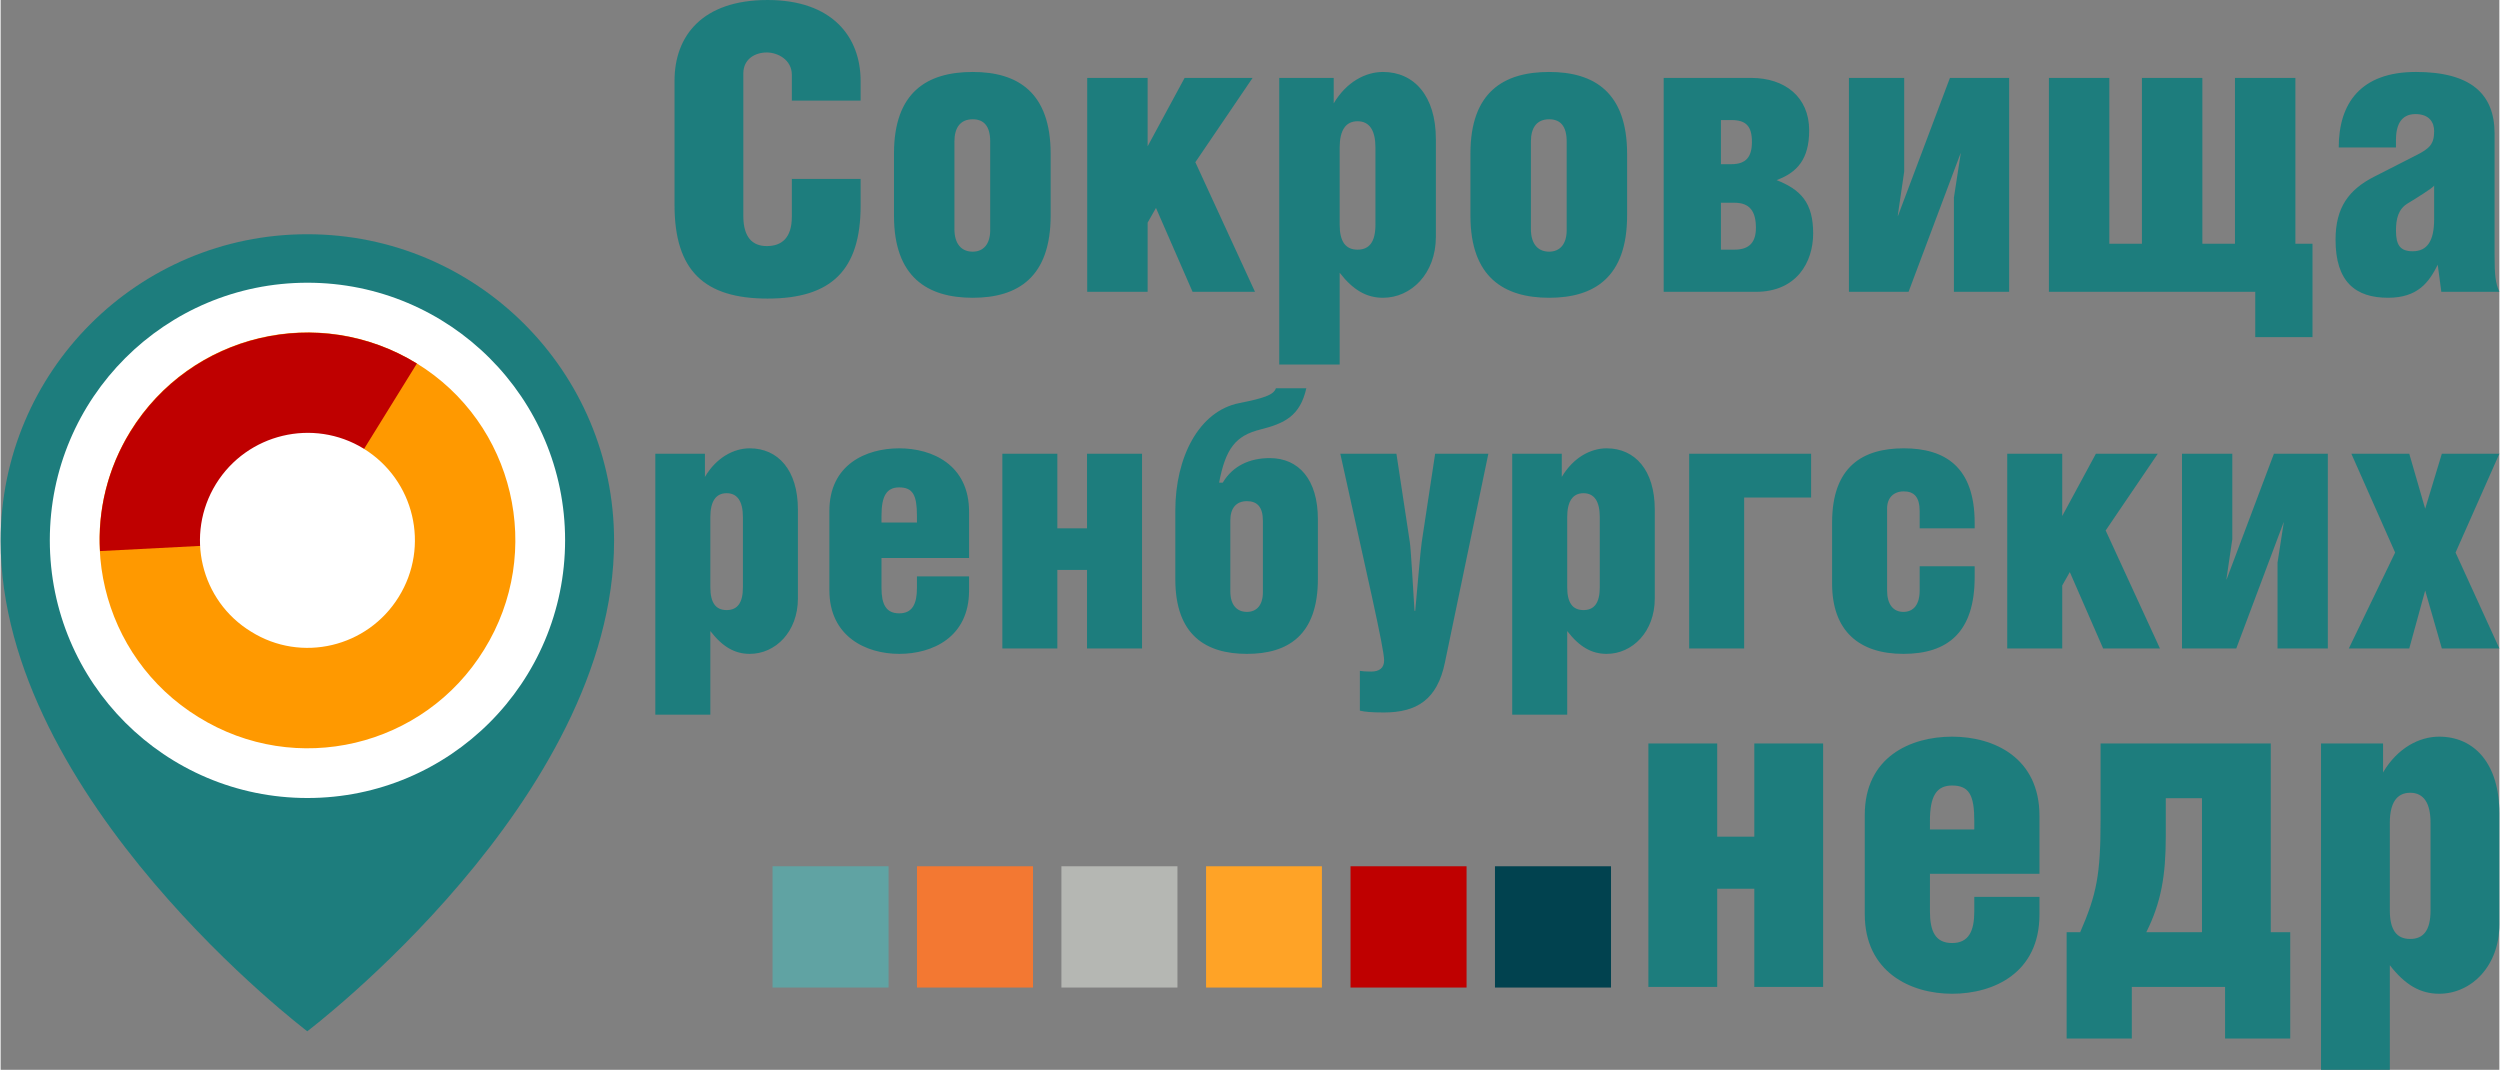
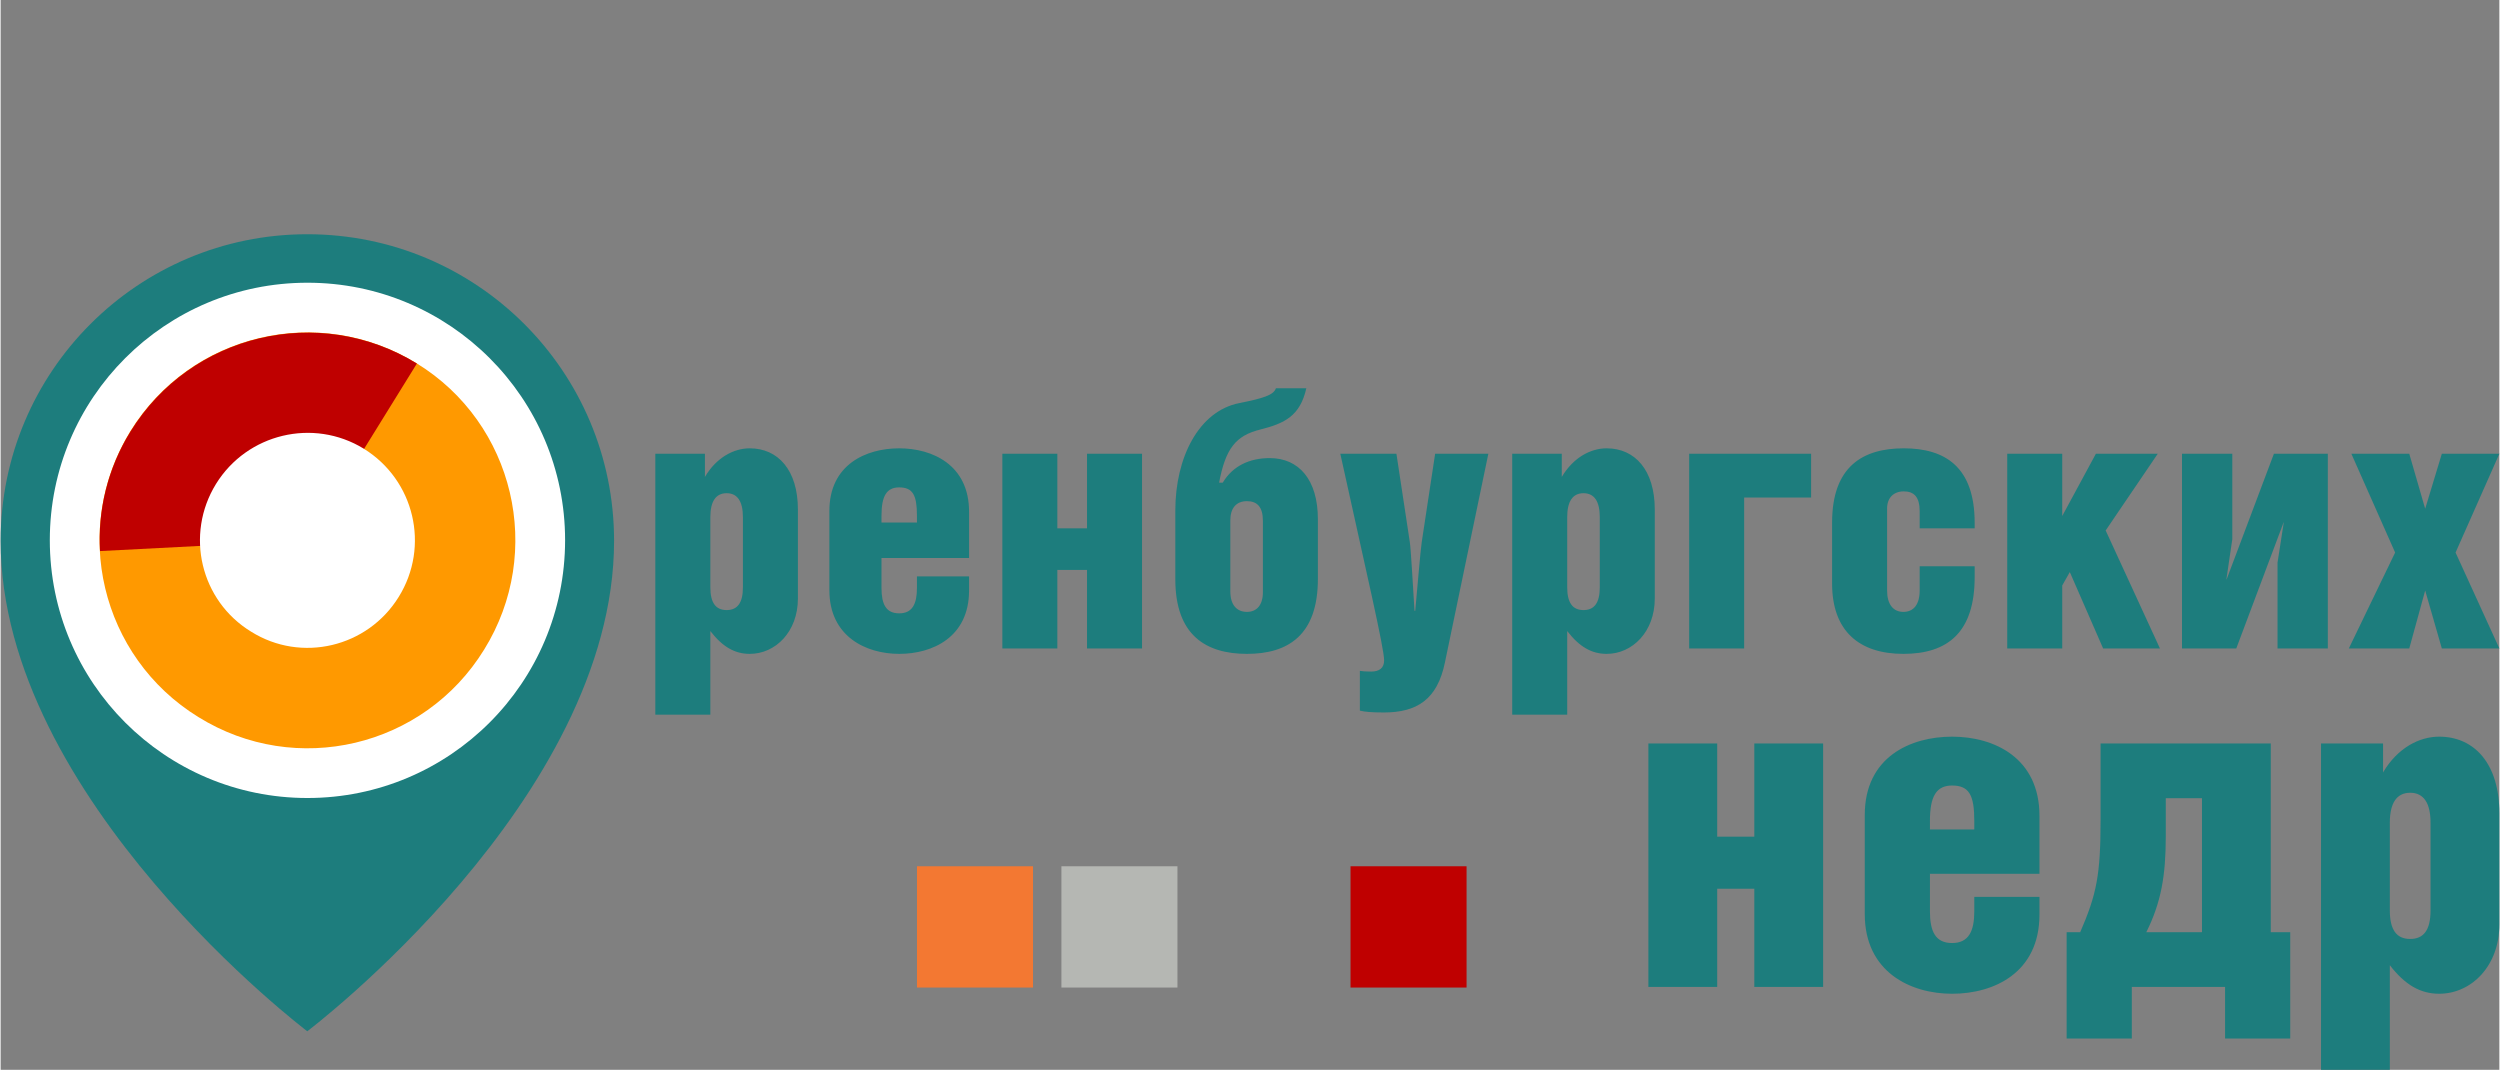
<svg xmlns="http://www.w3.org/2000/svg" xml:space="preserve" width="867px" height="371px" style="shape-rendering:geometricPrecision; text-rendering:geometricPrecision; image-rendering:optimizeQuality; fill-rule:evenodd; clip-rule:evenodd" viewBox="0 0 810.1 346.83">
  <rect x="0" y="0" width="810.1" height="346.83" fill="#808080" stroke="none" />
  <defs>
    <style type="text/css">  .fil5 {fill:#01424F;fill-rule:nonzero} .fil6 {fill:#1D7D7D;fill-rule:nonzero} .fil0 {fill:#60A3A3;fill-rule:nonzero} .fil2 {fill:#B5B7B3;fill-rule:nonzero} .fil4 {fill:#BF0000;fill-rule:nonzero} .fil1 {fill:#F37832;fill-rule:nonzero} .fil8 {fill:#FF9900;fill-rule:nonzero} .fil3 {fill:#FFA326;fill-rule:nonzero} .fil7 {fill:white;fill-rule:nonzero}  </style>
  </defs>
  <g id="Слой_x0020_1">
    <g id="_1754432289696">
-       <polygon class="fil0" points="287.87,320.17 287.87,280.85 250.25,280.85 250.25,320.17 " />
      <polygon class="fil1" points="334.7,320.17 334.7,280.85 297.08,280.85 297.08,320.17 " />
      <polygon class="fil2" points="381.53,320.17 381.53,280.85 343.91,280.85 343.91,320.17 " />
-       <polygon class="fil3" points="428.36,320.17 428.36,280.85 390.81,280.85 390.81,320.17 " />
      <polygon class="fil4" points="475.26,320.17 475.26,280.85 437.64,280.85 437.64,320.17 " />
-       <polygon class="fil5" points="522.09,320.17 522.09,280.85 484.47,280.85 484.47,320.17 " />
    </g>
-     <path class="fil6" d="M256.51 58l0 12.25c0,6.96 -3.35,9.53 -8.12,9.53 -4.64,0 -7.61,-2.83 -7.61,-9.79l0 -46.15c0,-4.76 3.87,-6.83 7.61,-6.83 3.48,0 8.12,2.32 8.12,7.22l0 8.38 22.3 0 0 -6.32c0,-14.43 -9.28,-26.29 -30.16,-26.29 -21.14,0 -30.17,11.6 -30.17,26.16l0 40.35c0,21.26 9.67,30.29 30.17,30.29 20.62,0 30.16,-9.15 30.16,-30.16l0 -8.64 -22.3 0zm58.64 -34.67c-14.82,0 -25.52,6.57 -25.52,26.42l0 20.24c0,19.85 10.83,26.55 25.52,26.55 14.7,0 25.27,-6.7 25.27,-26.68l0 -19.98c0,-19.98 -10.7,-26.55 -25.27,-26.55zm0 15.34c3.61,0 5.67,2.19 5.67,7.21l0 28.75c0,4.51 -2.19,6.96 -5.67,6.96 -3.61,0 -5.93,-2.45 -5.93,-7.35l0 -28.36c0,-4.51 1.94,-7.21 5.93,-7.21zm56.71 -13.41l-19.59 0 0 69.35 19.59 0 0 -22.43 2.71 -4.77 11.86 27.2 20.24 0 -19.34 -42.02 18.56 -27.33 -22.04 0 -11.99 22.17 0 -22.17zm68.06 14.05c3.87,0 5.8,2.97 5.8,8.51l0 25c0,5.54 -1.93,8.12 -5.8,8.12 -3.87,0 -5.8,-2.58 -5.8,-8.12l0 -25c0,-5.54 1.93,-8.51 5.8,-8.51zm-5.8 49.11c4.38,5.67 8.76,8.12 14.05,8.12 9.15,0 17.14,-7.86 17.14,-19.72l0 -31.71c0,-14.05 -7.09,-21.78 -17.14,-21.78 -5.67,0 -11.86,3.22 -15.98,10.18l0 -8.25 -17.66 0 0 92.93 19.59 0 0 -29.77zm67.92 -65.09c-14.82,0 -25.52,6.57 -25.52,26.42l0 20.24c0,19.85 10.83,26.55 25.52,26.55 14.7,0 25.27,-6.7 25.27,-26.68l0 -19.98c0,-19.98 -10.7,-26.55 -25.27,-26.55zm0 15.34c3.61,0 5.68,2.19 5.68,7.21l0 28.75c0,4.51 -2.2,6.96 -5.68,6.96 -3.6,0 -5.92,-2.45 -5.92,-7.35l0 -28.36c0,-4.51 1.93,-7.21 5.92,-7.21zm55.69 0.25l3.35 0c4.77,0 6.7,1.94 6.7,7.09 0,4.9 -1.93,7.22 -6.7,7.22l-3.35 0 0 -14.31zm0 26.81l4.38 0c5.02,0 6.96,2.84 6.96,8.12 0,4.51 -1.94,7.09 -6.96,7.09l-4.38 0 0 -15.21zm-18.56 28.88l29.9 0c13.15,0 18.56,-9.54 18.56,-18.95 0,-9.93 -4,-14.18 -11.86,-17.27 6.7,-2.45 10.57,-6.83 10.57,-16.11 0,-10.83 -7.86,-17.02 -18.82,-17.02l-28.35 0 0 69.35zm60.06 -69.35l0 69.35 19.33 0 16.89 -44.99 0 0.26 -2.19 14.18 0 30.55 17.91 0 0 -69.35 -19.2 0 -16.89 44.86 0 -0.39 2.06 -14.05 0 -30.42 -17.91 0zm84.42 0l-19.59 0 0 69.35 66.9 0 0 14.69 18.56 0 0 -30.29 -5.55 0 0 -53.75 -19.59 0 0 53.75 -10.57 0 0 -53.75 -19.59 0 0 53.75 -10.57 0 0 -53.75zm105.31 34.93l0 10.83c0,7.22 -2.32,10.44 -6.96,10.44 -4,0 -5.42,-1.93 -5.42,-6.7 0,-3.87 0.78,-6.96 3.74,-8.77 2.97,-1.8 8.12,-5.02 8.64,-5.8zm-12.38 -12.37l0 -2.45c0,-5.28 1.94,-8.38 6.32,-8.38 4.51,0 6.06,2.71 6.06,5.54 0,4.26 -1.55,5.67 -5.93,7.87l-13.41 6.83c-8.38,4.25 -12.63,10.05 -12.63,20.49 0,13.66 6.45,18.82 17.02,18.82 9.66,0 13.27,-5.03 16.11,-10.7l1.16 8.77 18.81 0c-1.28,-2.97 -1.54,-5.42 -1.54,-11.73l0 -39.57c0,-12.89 -7.74,-19.98 -25.52,-19.98 -17.79,0 -25.01,10.05 -25.01,24.49l18.56 0z" />
    <path class="fil6" d="M235.37 159.9c3.52,0 5.28,2.69 5.28,7.74l0 22.76c0,5.04 -1.76,7.39 -5.28,7.39 -3.52,0 -5.28,-2.35 -5.28,-7.39l0 -22.76c0,-5.05 1.76,-7.74 5.28,-7.74zm-5.28 44.69c3.98,5.17 7.97,7.4 12.78,7.4 8.33,0 15.61,-7.16 15.61,-17.95l0 -28.86c0,-12.79 -6.46,-19.83 -15.61,-19.83 -5.16,0 -10.79,2.93 -14.54,9.27l0 -7.51 -16.08 0 0 84.58 17.84 0 0 -27.1zm83.88 -23.69l0 -15.02c0,-15.13 -11.85,-20.53 -22.65,-20.53 -10.79,0 -22.64,5.28 -22.64,20.3l0 25.69c0,15.01 11.85,20.65 22.64,20.65 10.8,0 22.65,-5.4 22.65,-20.54l0 -4.57 -16.9 0 0 3.75c0,5.05 -1.4,8.22 -5.75,8.22 -4.34,0 -5.74,-3.05 -5.74,-8.22l0 -9.73 28.39 0zm-28.39 -11.5l0 -2.23c0,-6.33 1.64,-9.15 5.74,-9.15 4.46,0 5.75,2.58 5.75,9.15l0 2.23 -11.49 0zm57.01 1.88l0 -24.17 -17.83 0 0 63.12 17.83 0 0 -25.46 9.62 0 0 25.46 17.83 0 0 -63.12 -17.83 0 0 24.17 -9.62 0zm52.44 -14.79c2.11,-11.14 5.4,-15.25 13.38,-17.24 7.97,-2 12.9,-4.46 14.9,-13.38l-9.86 0c-0.7,2.23 -4.22,3.29 -11.85,4.81 -13.14,2.59 -20.76,17.6 -20.76,34.85l0 22.29c0,18.06 9.85,24.17 23.23,24.17 13.37,0 22.99,-6.11 22.99,-24.29l0 -19.36c0,-12.9 -6.22,-19.82 -15.6,-19.82 -6.46,0 -11.97,2.46 -15.25,7.97l-1.18 0zm9.04 5.99c3.28,0 5.16,1.87 5.16,6.33l0 23.23c0,4.11 -2,6.34 -5.16,6.34 -3.29,0 -5.4,-2.23 -5.4,-6.69l0 -22.99c0,-3.76 1.76,-6.22 5.4,-6.22zm30.26 -15.37c8.57,38.95 14.2,63 14.2,66.99 0,2.46 -1.53,3.63 -4.22,3.63 -1.65,0 -3.05,-0.11 -3.64,-0.23l0 12.9c1.52,0.36 3.64,0.59 7.74,0.59 10.79,0 17.36,-4.22 19.83,-16.19l14.08 -67.69 -17.25 0 -4.34 28.62c-0.47,3.17 -1.41,14.9 -2.11,22.29l-0.24 0c-0.47,-7.39 -1.17,-20.17 -1.52,-22.29l-4.34 -28.62 -18.19 0zm78.84 12.79c3.52,0 5.28,2.69 5.28,7.74l0 22.76c0,5.04 -1.76,7.39 -5.28,7.39 -3.52,0 -5.28,-2.35 -5.28,-7.39l0 -22.76c0,-5.05 1.76,-7.74 5.28,-7.74zm-5.28 44.69c3.99,5.17 7.98,7.4 12.79,7.4 8.33,0 15.6,-7.16 15.6,-17.95l0 -28.86c0,-12.79 -6.45,-19.83 -15.6,-19.83 -5.16,0 -10.79,2.93 -14.55,9.27l0 -7.51 -16.07 0 0 84.58 17.83 0 0 -27.1zm39.54 -57.48l0 63.12 17.83 0 0 -48.93 21.7 0 0 -14.19 -39.53 0zm74.73 36.48l0 7.86c0,4.58 -2,6.93 -5.28,6.93 -3.4,0 -5.28,-2.58 -5.28,-6.93l0 -26.63c0,-3.4 2.11,-5.51 5.4,-5.51 3.4,0 5.16,1.88 5.16,6.45l0 5.52 17.83 0 0 -1.76c0,-18.19 -9.62,-24.17 -22.99,-24.17 -13.38,0 -23.23,5.98 -23.23,24.05l0 19.83c0,15.25 8.68,22.76 23.11,22.76 14.43,0 23.11,-7.04 23.11,-24.88l0 -3.52 -17.83 0zm46.22 -36.48l-17.83 0 0 63.12 17.83 0 0 -20.42 2.46 -4.34 10.8 24.76 18.42 0 -17.6 -38.25 16.89 -24.87 -20.06 0 -10.91 20.18 0 -20.18zm38.83 0l0 63.12 17.6 0 15.37 -40.95 0 0.24 -2 12.9 0 27.81 16.31 0 0 -63.12 -17.48 0 -15.37 40.82 0 -0.35 1.88 -12.78 0 -27.69 -16.31 0zm54.91 0l14.19 32.03 -15.01 31.09 19.59 0 5.16 -18.78 5.4 18.78 18.65 0 -14.2 -31.09 14.2 -32.03 -18.65 0 -5.4 17.83 -5.16 -17.83 -18.77 0z" />
    <path class="fil6" d="M556.52 271.26l0 -30.23 -22.31 0 0 78.95 22.31 0 0 -31.85 12.03 0 0 31.85 22.31 0 0 -78.95 -22.31 0 0 30.23 -12.03 0zm104.48 12.03l0 -18.78c0,-18.93 -14.82,-25.68 -28.32,-25.68 -13.5,0 -28.32,6.6 -28.32,25.38l0 32.14c0,18.78 14.82,25.83 28.32,25.83 13.5,0 28.32,-6.75 28.32,-25.68l0 -5.73 -21.13 0 0 4.7c0,6.31 -1.76,10.27 -7.19,10.27 -5.43,0 -7.19,-3.81 -7.19,-10.27l0 -12.18 35.51 0zm-35.51 -14.38l0 -2.79c0,-7.92 2.05,-11.45 7.19,-11.45 5.58,0 7.19,3.23 7.19,11.45l0 2.79 -14.38 0zm48.72 33.31l-4.4 0 0 34.49 21.13 0 0 -16.73 30.23 0 0 16.73 21.13 0 0 -34.49 -6.31 0 0 -61.19 -55.18 0 0 24.94c0,17.76 -1.32,24.07 -6.6,36.25l0 0zm39.48 -43.44l0 43.44 -18.05 0c4.84,-9.68 6.31,-18.49 6.31,-30.96l0 -12.48 11.74 0zm67.5 -1.76c4.4,0 6.6,3.38 6.6,9.69l0 28.47c0,6.31 -2.2,9.24 -6.6,9.24 -4.4,0 -6.6,-2.93 -6.6,-9.24l0 -28.47c0,-6.31 2.2,-9.69 6.6,-9.69zm-6.6 55.91c4.99,6.46 9.98,9.25 15.99,9.25 10.42,0 19.52,-8.95 19.52,-22.45l0 -36.1c0,-16 -8.07,-24.8 -19.52,-24.8 -6.45,0 -13.5,3.66 -18.19,11.59l0 -9.39 -20.11 0 0 105.8 22.31 0 0 -33.9z" />
    <g id="_1754432283776">
      <path class="fil6" d="M198.88 175.35c0,83.82 -99.47,158.99 -99.47,158.99 0,0 -99.41,-75.17 -99.41,-158.99 0,-54.96 44.54,-99.41 99.41,-99.41 54.98,0 99.47,44.45 99.47,99.41z" />
      <path class="fil7" d="M183 175.13c0,46.21 -37.41,83.59 -83.53,83.59 -46.17,0 -83.53,-37.38 -83.53,-83.59 0,-46.11 37.36,-83.47 83.53,-83.47 46.12,0 83.53,37.36 83.53,83.47z" />
      <path class="fil8" d="M134.87 117.79c-31.76,-19.5 -73.25,-9.67 -92.83,22.03 -19.45,31.68 -9.61,73.16 22.06,92.65 31.64,19.67 73.15,9.82 92.65,-21.86 19.65,-31.68 9.82,-73.37 -21.88,-92.82z" />
      <path class="fil4" d="M42.11 139.88c-7.45,12 -10.66,25.69 -9.89,38.78l67.25 -3.47 35.48 -57.33c-31.76,-19.5 -73.25,-9.68 -92.84,22.02z" />
      <path class="fil7" d="M117.7 145.45c-16.3,-10 -37.78,-4.9 -47.89,11.46 -10.1,16.4 -5.02,37.87 11.41,47.89 16.26,10.18 37.74,5.08 47.84,-11.28 10.18,-16.39 5.12,-37.89 -11.36,-48.07z" />
    </g>
  </g>
</svg>